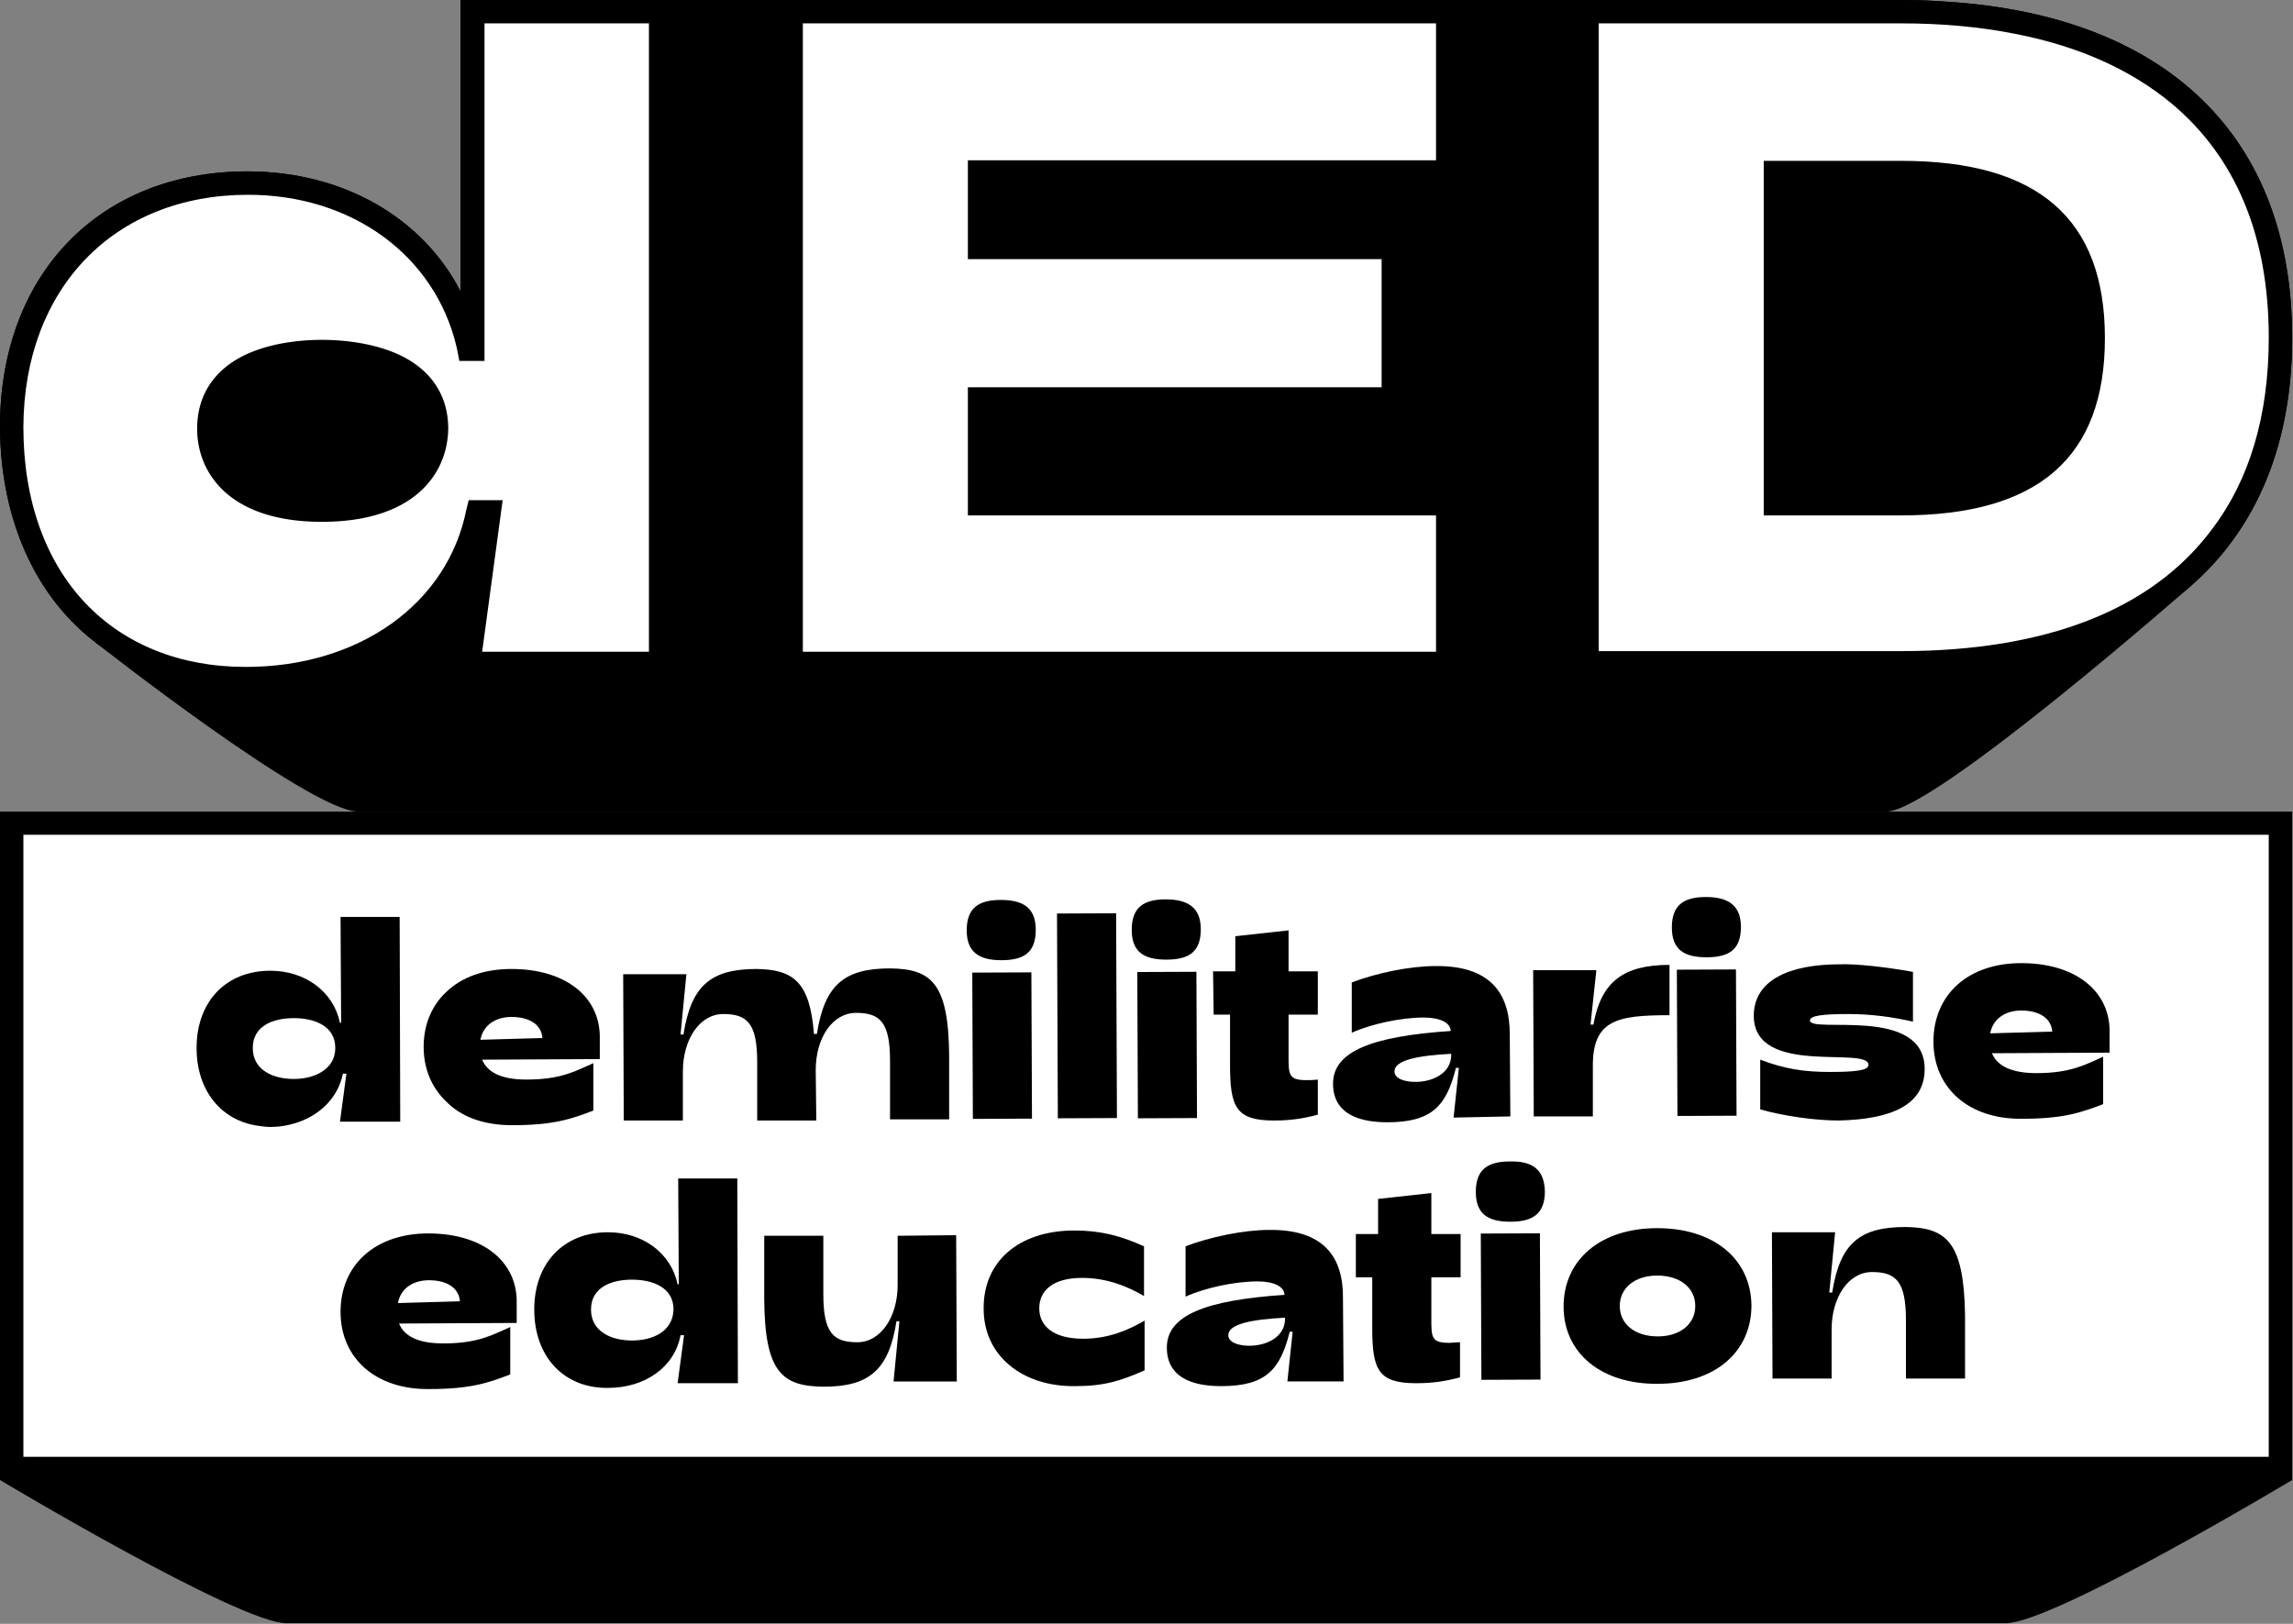
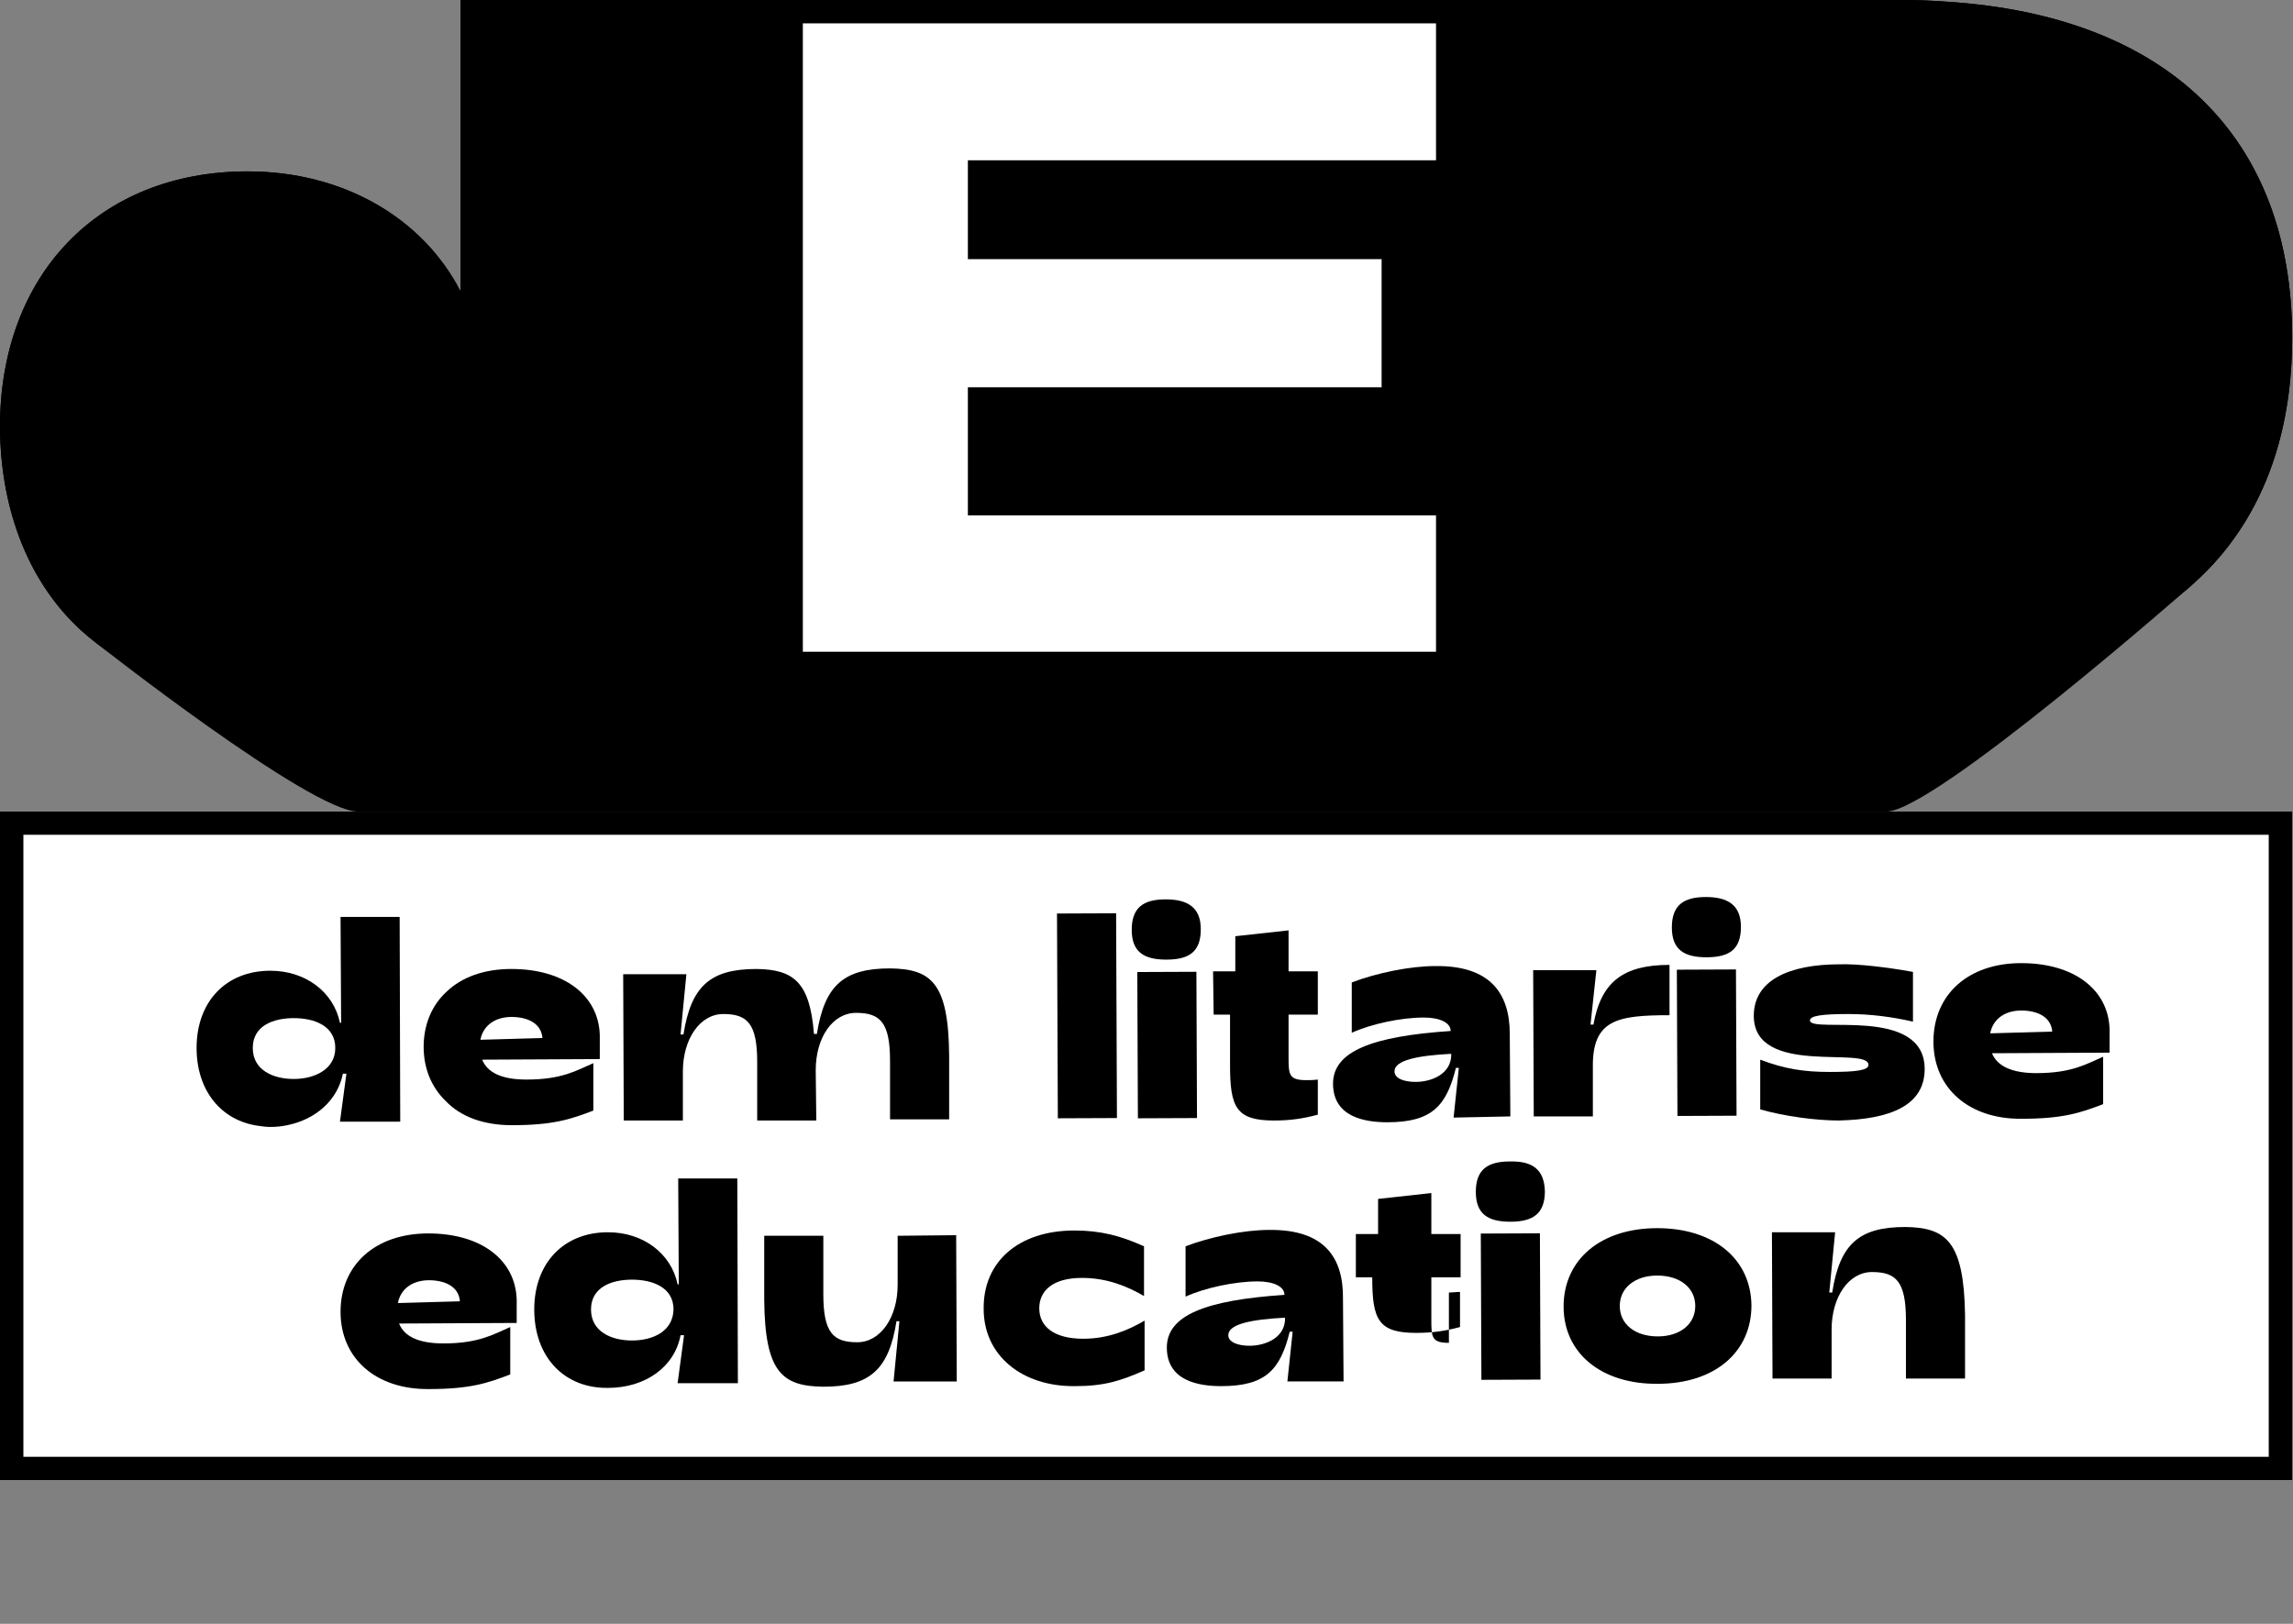
<svg xmlns="http://www.w3.org/2000/svg" xmlns:ns1="http://sodipodi.sourceforge.net/DTD/sodipodi-0.dtd" xmlns:ns2="http://www.inkscape.org/namespaces/inkscape" version="1.1" id="Layer_1" x="0px" y="0px" viewBox="0 0 96 68" xml:space="preserve" ns1:docname="footer-logo.svg" width="96" height="68" ns2:version="1.2.2 (b0a8486541, 2022-12-01)">
  <rect x="0" y="0" width="96" height="68" fill="#808080" stroke="none" />
  <defs id="defs103">
    <ns2:path-effect effect="fill_between_many" method="originald" linkedpaths="#path880,0,1" id="path-effect891" />
    <ns2:path-effect effect="fill_between_many" method="originald" linkedpaths="#path893,0,1|#path880,0,1" id="path-effect895" />
  </defs>
  <ns1:namedview id="namedview101" pagecolor="#ffffff" bordercolor="#666666" borderopacity="1.0" ns2:pageshadow="2" ns2:pageopacity="0.0" ns2:pagecheckerboard="0" showgrid="true" ns2:zoom="10.353233" ns2:cx="51.771267" ns2:cy="21.82893" ns2:current-layer="g1015" ns2:showpageshadow="2" ns2:deskcolor="#d1d1d1">
    <ns2:grid type="xygrid" id="grid1756" />
  </ns1:namedview>
  <style type="text/css" id="style2">
	.st0{fill:#FFFFFF;}
	.st1{fill:#1D1D1B;}
</style>
  <g id="g1015" transform="matrix(0.245,0,0,0.245,-2.966,-5.057)">
    <path id="path1731" d="m 281.303,136.033 h 55.6 c 24.7,0 43.3,-7.1 54.5,-20.2 8.1,-9.5 12.4,-22.1 12.4,-37.5 0,-34.3 -21.4,-55 -59,-57.4 -2.6,-0.2 -5.2,-0.3 -7.9,-0.3 h -55.6 -154.3 -34.2 -2 v 49.8 c -6.5,-12.6 -20.1,-20.5 -36.4,-20.5 -25.3,0 -42.3,17.6 -42.3,43.7 0.1,14.7 5.2,26.8 13.8,34.7 7.2,6.6 16.9,10.3 28.2,10.3 17.2,0 31.5,-7.9 38.2,-20.4 l -2.4,17.9 h 37.1 z" ns1:nodetypes="cscscscccccsccscccc" style="fill:#000000" />
-     <path style="fill:#000000;stroke-width:5.182;stroke-linecap:square;stroke-miterlimit:10;-inkscape-stroke:none;stop-color:#000000" d="m 61.062,298.087 c -8.086,0 -48.963,-24.481 -48.963,-24.481 l 4.002,-4.413 383.746,0.446 3.952,3.967 c 0,0 -40.802,24.481 -48.963,24.481 z" id="path1821" ns1:nodetypes="sccccss" />
    <path style="fill:#000000;stroke-width:5.182;stroke-linecap:square;stroke-miterlimit:10;-inkscape-stroke:none;stop-color:#000000" d="m 73.303,159.36 c -8.16,0 -44.956,-28.969 -44.956,-28.969 l 42.539,-32.002 297.382,6.584 18.189,15.839 c 0,0 -43.861,38.548 -52.021,38.548 z" id="path1823" ns1:nodetypes="sccccss" />
    <path d="m 14.14,271.566 h 5.148 376.927 5.544 V 161.401 H 14.14 Z" id="path1098" style="fill:#ffffff;stroke-width:1" />
    <path d="m 70.7,204.161 h 0.6 l -1.1,8.2 h 10.3 l -0.1,-35 H 70.3 l 0.1,18.1 h -0.2 c -1.1,-5.3 -5.9,-8.9 -11.9,-8.9 -7.6,0 -12.6,5.3 -12.6,13.2 0,7.3 4.2,12.4 10.5,13.3 0.7,0.1 1.4,0.2 2.1,0.2 1,0 2,-0.1 2.9,-0.3 4.9,-1 8.6,-4.3 9.5,-8.8 z m -8.4,0.9 c -3.5,0 -7,-1.5 -7,-5.3 0,-3.8 3.5,-5.1 7,-5.1 3.5,0 7.1,1.3 7.1,5.1 0,3.7 -3.6,5.3 -7.1,5.3 z" id="path26" />
    <path d="m 99.6,212.961 c 7,0 10,-1 13.9,-2.5 v -8.1 c -2.8,1.2 -5.3,2.8 -11.4,2.8 -4.3,0 -6.7,-1.2 -7.6,-3.4 l 20.1,-0.1 v -4.1 c -0.2,-6.8 -6.1,-11.3 -15.1,-11.3 -4.7,0 -8.5,1.4 -11.1,3.9 -2.5,2.3 -3.9,5.6 -3.9,9.4 0,3.8 1.4,7 3.8,9.3 2.6,2.7 6.5,4.1 11.3,4.1 z m -0.1,-18.5 c 2.8,0 5.1,1.1 5.3,3.6 l -10.6,0.3 c 0.5,-2.6 2.7,-3.9 5.3,-3.9 z" id="path28" />
    <path d="m 151.5,203.561 c 0,-5.6 2.9,-9.8 6.9,-9.8 4.1,0 5.8,1.6 5.8,8.2 v 10 h 10.1 v -10.9 c -0.1,-12.5 -3.1,-14.8 -10.1,-14.9 -7.9,0 -11.2,2.9 -12.5,11.2 h -0.5 c -0.7,-9 -3.6,-11 -9.8,-11.1 -7.9,0 -11.2,2.9 -12.5,11.2 h -0.5 l 1,-10.3 h -10.8 l 0.1,25 h 10.1 v -8.4 c 0,-5.5 2.9,-9.8 6.9,-9.8 4.1,0 5.8,1.6 5.8,8.2 v 10 h 10.1 z" id="path30" />
-     <rect x="177.491" y="187.605" transform="rotate(-0.233)" width="10.1" height="25" id="rect32" style="stroke-width:1" />
-     <path d="m 183.2,184.761 c 4,0 5.9,-1.4 5.9,-5.2 0,-3.8 -2.2,-5.1 -6,-5.1 -3.8,0 -5.8,1.4 -5.8,5.2 0,3.7 2.1,5.1 5.9,5.1 z" id="path34" />
    <rect x="192.011" y="177.564" transform="rotate(-0.233)" width="10.1" height="35" id="rect36" style="stroke-width:1" />
    <path d="m 211.3,174.361 c -3.8,0 -5.8,1.4 -5.8,5.2 0,3.8 2.1,5.1 5.9,5.1 4,0 5.9,-1.4 5.9,-5.2 0,-3.7 -2.2,-5.1 -6,-5.1 z" id="path38" />
    <rect x="205.691" y="187.62" transform="rotate(-0.233)" width="10.1" height="25" id="rect40" style="stroke-width:1" />
    <path d="m 219.5,194.061 h 2.8 v 8.6 c 0,7.2 1,9.5 7.5,9.5 2.7,0 4.9,-0.3 7.5,-1 v -6 c -0.8,0.1 -1.5,0.1 -2,0.1 -3,0 -3,-1 -3,-4.1 v -7.1 h 5 v -7.4 h -5 v -7 l -9.1,1 v 6 h -3.8 z" id="path42" />
    <path d="m 270.2,211.461 -0.1,-14.1 c 0,-7 -3.4,-11.7 -12.7,-11.6 -4.4,0 -10.1,1.2 -14.3,2.8 v 8.6 c 3.3,-1.5 8.4,-2.6 12.3,-2.6 2.8,0 4.6,0.9 4.6,2.3 -13.5,0.9 -20.1,3.5 -20.1,9 0,5.8 5.6,6.6 9.3,6.6 7.7,0 10.1,-2.9 11.7,-9.3 h 0.5 l -0.9,8.5 z m -16.2,-5.9 c -2,0 -3.6,-0.6 -3.6,-1.8 0,-1.9 3.9,-2.7 9.7,-3 0.1,3.4 -3.3,4.8 -6.1,4.8 z" id="path44" />
    <path d="m 297.4,194.161 v -8.6 c -7.9,0 -11.7,2.9 -13,10.2 h -0.5 l 1,-9.3 h -10.8 l 0.1,25 h 10.1 v -8.4 c -0.1,-8.1 4.1,-8.9 13.1,-8.9 z" id="path46" />
    <path d="m 303.6,173.961 c -3.8,0 -5.8,1.4 -5.8,5.2 0,3.8 2.1,5.1 5.9,5.1 4,0 5.9,-1.4 5.9,-5.2 0,-3.7 -2.2,-5.1 -6,-5.1 z" id="path48" />
    <rect x="297.893" y="187.595" transform="rotate(-0.233)" width="10.1" height="25" id="rect50" style="stroke-width:1" />
    <path d="m 341,203.361 c 0,-10.9 -19.6,-6 -19.6,-8.3 0,-0.8 2,-1.1 6.6,-1.1 3.8,0 7.5,0.5 11,1.3 v -8.5 c -4.4,-0.8 -9.5,-1.4 -12.5,-1.3 -8.8,0 -14.7,2.8 -14.7,8.8 0,10.5 19.6,5.1 19.6,8.4 0,0.9 -2,1.2 -6.6,1.2 -4.4,0 -7.7,-0.5 -11.9,-2.1 v 8.5 c 4.2,1.2 9.6,1.9 13.4,1.9 8.9,-0.2 14.7,-2.6 14.7,-8.8 z" id="path52" />
    <path d="m 372.6,196.561 c -0.2,-6.8 -6.1,-11.3 -15.1,-11.3 -9.1,0 -15,5.4 -15,13.4 0,8 6.1,13.3 15.1,13.2 7,0 10,-1 13.9,-2.5 v -8.1 c -2.8,1.2 -5.3,2.8 -11.4,2.8 -4.2,0 -6.7,-1.2 -7.6,-3.4 l 20.1,-0.1 z m -20.4,0.7 c 0.5,-2.6 2.7,-3.9 5.3,-3.9 2.8,0 5.1,1.1 5.3,3.6 z" id="path54" />
    <path d="m 100.4,242.761 c -0.2,-6.8 -6.1,-11.3 -15.1,-11.3 -9.1,0 -15,5.4 -15,13.4 0,8 6.1,13.3 15.1,13.2 7,0 10,-1 13.9,-2.5 v -8.1 c -2.8,1.2 -5.3,2.8 -11.4,2.8 -4.3,0 -6.7,-1.2 -7.6,-3.4 l 20.1,-0.1 z m -20.3,0.6 c 0.5,-2.6 2.7,-3.9 5.3,-3.9 2.8,0 5.1,1.1 5.3,3.6 z" id="path56" />
    <path d="m 128,222.061 0.1,18.1 h -0.2 c -1.1,-5.3 -5.9,-8.9 -11.9,-8.9 -7.6,0 -12.6,5.3 -12.6,13.2 0,8.1 5.1,13.5 12.6,13.4 6.4,0 11.4,-3.6 12.4,-9 h 0.6 l -1.1,8.2 h 10.3 l -0.1,-35 z m -7.9,27.7 c -3.5,0 -7,-1.5 -7,-5.3 0,-3.8 3.5,-5.1 7,-5.1 3.5,0 7.1,1.3 7.1,5.1 -0.1,3.8 -3.6,5.3 -7.1,5.3 z" id="path58" />
    <path d="m 165.5,231.861 v 8.4 c 0,5.5 -2.9,9.8 -6.9,9.8 -4.1,0 -5.8,-1.6 -5.8,-8.2 v -10 h -10.1 v 10.9 c 0.1,12.5 3.1,14.8 10.1,14.9 7.9,0 11.2,-2.9 12.5,-11.2 h 0.5 l -1,10.3 h 10.8 l -0.1,-25 z" id="path60" />
    <path d="m 197.2,249.461 c -5,0 -7.5,-2.1 -7.5,-5.2 0,-3 2.3,-5.2 7.3,-5.2 4.2,0 7.7,1.4 10.6,3.1 v -8.5 c -4,-1.8 -7.4,-2.7 -11.9,-2.7 -9.5,0 -15.6,5.3 -15.5,13.4 0,8 6.6,13.3 15.6,13.2 5,0 7.8,-0.9 11.9,-2.7 v -8.5 c -2.9,1.7 -6.3,3.1 -10.5,3.1 z" id="path62" />
    <path d="m 229,230.861 c -4.4,0 -10.1,1.2 -14.3,2.8 v 8.6 c 3.3,-1.5 8.4,-2.6 12.3,-2.6 2.8,0 4.6,0.9 4.6,2.3 -13.5,0.9 -20.1,3.5 -20.1,9 0,5.8 5.6,6.6 9.3,6.6 7.7,0 10.1,-2.9 11.7,-9.3 h 0.5 l -0.9,8.5 h 9.6 l -0.1,-14.1 c 0.1,-7.2 -3.3,-11.9 -12.6,-11.8 z m -3.4,19.8 c -1.9,0 -3.6,-0.6 -3.6,-1.8 0,-1.9 3.9,-2.7 9.7,-3 0.1,3.4 -3.3,4.8 -6.1,4.8 z" id="path64" />
-     <path d="m 259.7,250.161 c -3,0 -3,-1 -3,-4.1 v -7.1 h 5 v -7.4 h -5 v -7 l -9.1,1 v 6 h -3.8 v 7.4 h 2.8 v 8.6 c 0,7.2 1,9.5 7.5,9.5 2.7,0 4.9,-0.3 7.5,-1 v -6 c -0.7,0 -1.3,0.1 -1.9,0.1 z" id="path66" />
+     <path d="m 259.7,250.161 c -3,0 -3,-1 -3,-4.1 v -7.1 h 5 v -7.4 h -5 v -7 l -9.1,1 v 6 h -3.8 v 7.4 h 2.8 c 0,7.2 1,9.5 7.5,9.5 2.7,0 4.9,-0.3 7.5,-1 v -6 c -0.7,0 -1.3,0.1 -1.9,0.1 z" id="path66" />
    <path d="m 270.1,219.161 c -3.8,0 -5.8,1.4 -5.8,5.2 0,3.8 2.1,5.1 5.9,5.1 3.9,0 5.9,-1.4 5.9,-5.2 -0.1,-3.8 -2.2,-5.2 -6,-5.1 z" id="path68" />
    <rect x="264.199" y="232.569" transform="rotate(-0.235)" width="10.1" height="25" id="rect70" style="stroke-width:1" />
    <path d="m 295.3,230.561 c -9.7,0 -16,5.4 -16,13.4 0,8 6.5,13.3 16.1,13.2 9.7,0 16,-5.4 16,-13.4 -0.1,-8 -6.5,-13.2 -16.1,-13.2 z m 0.1,18.5 c -3.9,0 -6.5,-2.1 -6.5,-5.2 0,-3.1 2.6,-5.2 6.4,-5.2 3.9,0 6.5,2.1 6.5,5.2 0,3.1 -2.6,5.2 -6.4,5.2 z" id="path72" />
    <path d="m 337.7,230.361 c -7.9,0 -11.2,2.9 -12.5,11.2 h -0.5 l 1,-10.3 h -10.8 l 0.1,25 h 10.1 v -8.4 c 0,-5.5 2.9,-9.8 6.9,-9.8 4.1,0 5.8,1.6 5.8,8.2 v 10 h 10.1 v -10.9 c -0.2,-12.5 -3.2,-14.9 -10.2,-15 z" id="path74" />
-     <path id="path1867" style="fill:#ffffff" d="M 282.302 21.629 L 282.302 135.039 L 336.899 135.039 C 361.406 135.039 379.674 128.006 390.635 115.187 L 390.643 115.179 C 398.572 105.879 402.804 93.543 402.804 78.33 C 402.804 61.388 397.544 47.946 387.702 38.389 C 377.861 28.831 363.362 23.121 344.733 21.932 A 1 1 0 0 1 344.725 21.932 C 342.149 21.734 339.574 21.629 336.899 21.629 L 282.302 21.629 z M 317.502 51.028 L 337.003 51.028 C 347.779 51.028 355.735 53.069 361.038 57.594 C 366.34 62.12 368.799 69.056 368.799 78.33 C 368.799 87.604 366.34 94.538 361.038 99.066 C 355.735 103.593 347.779 105.64 337.003 105.64 L 317.502 105.64 A 1 1 0 0 1 316.506 104.636 L 316.506 52.032 A 1 1 0 0 1 317.502 51.028 z " />
    <path d="M 281.3,20.633 V 136.033 h 55.6 c 24.7,0 43.3,-7.1 54.5,-20.2 8.1,-9.5 12.4,-22.1 12.4,-37.5 0,-34.3 -21.4,-55 -59,-57.4 -2.6,-0.2 -5.2,-0.3 -7.9,-0.3 z m 101.9,17.7 c 11,9.2 16.6,22.7 16.6,40 0,13.4 -3.3,24.4 -9.8,32.9 -10.2,13.6 -28.2,20.7 -53.1,20.7 H 285.3 V 24.633 h 51.6 c 7.1,0 13.6,0.6 19.6,1.8 10.8,2.1 19.7,6.1 26.7,11.9 z" id="path94" />
    <path d="m 67.1,75.733 c -17.9,0 -24.3,9.4 -24.3,18.2 0,8.7 6.4,18.9 24.3,18.9 18.2,0 24.6,-10.2 24.6,-18.9 -0.1,-8.8 -6.5,-18.2 -24.6,-18.2 z m 0,33.1 c -15,0 -20.3,-7.7 -20.3,-14.9 0,-13.2 15.5,-14.2 20.3,-14.2 4.8,0 20.6,1 20.6,14.2 -0.1,7.2 -5.5,14.9 -20.6,14.9 z" id="path86" />
-     <path id="path1871" style="fill:#ffffff" d="M 91.8 21.629 L 91.8 70.433 A 1 1 0 0 1 89.911 70.887 C 83.593 58.641 70.377 50.932 54.4 50.932 C 41.982 50.932 31.699 55.237 24.484 62.695 C 17.27 70.151 13.097 80.793 13.096 93.623 L 13.096 93.631 C 13.196 108.1 18.211 119.915 26.58 127.603 C 33.587 134.027 43.016 137.636 54.097 137.636 C 70.991 137.636 84.914 129.894 91.417 117.761 A 1 1 0 0 1 93.29 118.367 L 91.042 135.134 L 126.003 135.134 L 126.003 21.629 L 92.804 21.629 L 91.8 21.629 z M 67.103 78.728 C 69.573 78.728 74.822 78.968 79.591 80.96 C 84.359 82.952 88.7 86.935 88.7 93.934 A 1 1 0 0 1 88.7 93.942 A 1 1 0 0 1 88.7 93.95 C 88.646 97.795 87.16 101.824 83.687 104.843 C 80.214 107.863 74.823 109.832 67.103 109.832 C 59.432 109.832 54.089 107.859 50.663 104.835 C 47.237 101.812 45.794 97.779 45.794 93.934 C 45.794 86.942 50.061 82.954 54.759 80.96 C 59.457 78.966 64.634 78.728 67.103 78.728 z " />
    <path d="m 25.9,128.333 c 7.2,6.6 16.9,10.3 28.2,10.3 17.2,0 31.5,-7.9 38.2,-20.4 l -2.4,17.9 H 127 V 20.633 h -34.2 -2 v 49.8 c -6.5,-12.6 -20.1,-20.5 -36.4,-20.5 -25.3,0 -42.3,17.6 -42.3,43.7 0.1,14.7 5.2,26.8 13.8,34.7 z M 54.5,53.933 c 17.8,0 31.9,10.4 35.6,25.9 0.1,0.3 0.1,0.6 0.2,0.9 l 0.3,1.6 h 4.3 v -57.7 H 123 V 132.033 H 94.5 l 3.5,-25.9 h -5.8 l -0.4,1.6 c -3.2,16.1 -18.3,26.9 -37.7,26.9 -11.3,0 -20.7,-3.9 -27.3,-10.8 -6.8,-7.1 -10.7,-17.5 -10.7,-30.2 0.1,-23.7 15.5,-39.7 38.4,-39.7 z" id="path84" />
    <path style="fill:#ffffff" d="M 146.301,21.633 V 135.033 H 260.5 v -29.301 h -79.1 a 1,1 0 0 1 -1,-1 V 90.834 a 1,1 0 0 1 1,-1 h 69.699 v -27.9 h -69.699 a 1,1 0 0 1 -1,-1 v -8.9 a 1,1 0 0 1 1,-1 h 79 V 21.633 Z" id="path1829" />
    <path d="m 261.4,104.733 h -80 V 90.833 h 70.7 v -29.9 h -70.7 v -8.9 h 80 V 20.633 H 145.3 V 136.033 h 116.2 v -31.3 z m -4,27.3 H 149.3 V 24.633 h 108.2 v 23.4 h -80 v 16.9 h 70.7 v 21.9 h -70.7 v 21.9 h 80 v 23.3 z" id="path90" />
    <path d="M 313.5,48.033 V 108.733 H 337 c 23.4,0 34.8,-9.9 34.8,-30.3 0,-20.4 -11.4,-30.3 -34.8,-30.3 h -23.5 z m 4,56.7 V 52.033 H 337 c 21.3,0 30.8,8.1 30.8,26.3 0,18.2 -9.5,26.3 -30.8,26.3 h -19.5 z" id="path96" />
    <path class="st1" d="m 12.1,273.606 h 5.203 380.895 5.603 V 159.36 H 12.1 Z M 399.898,269.639 H 16.102 v -0.893 -105.42 h 383.696 v 92.825 13.487 z" id="path1104" style="stroke-width:1;fill:#000000" />
  </g>
</svg>